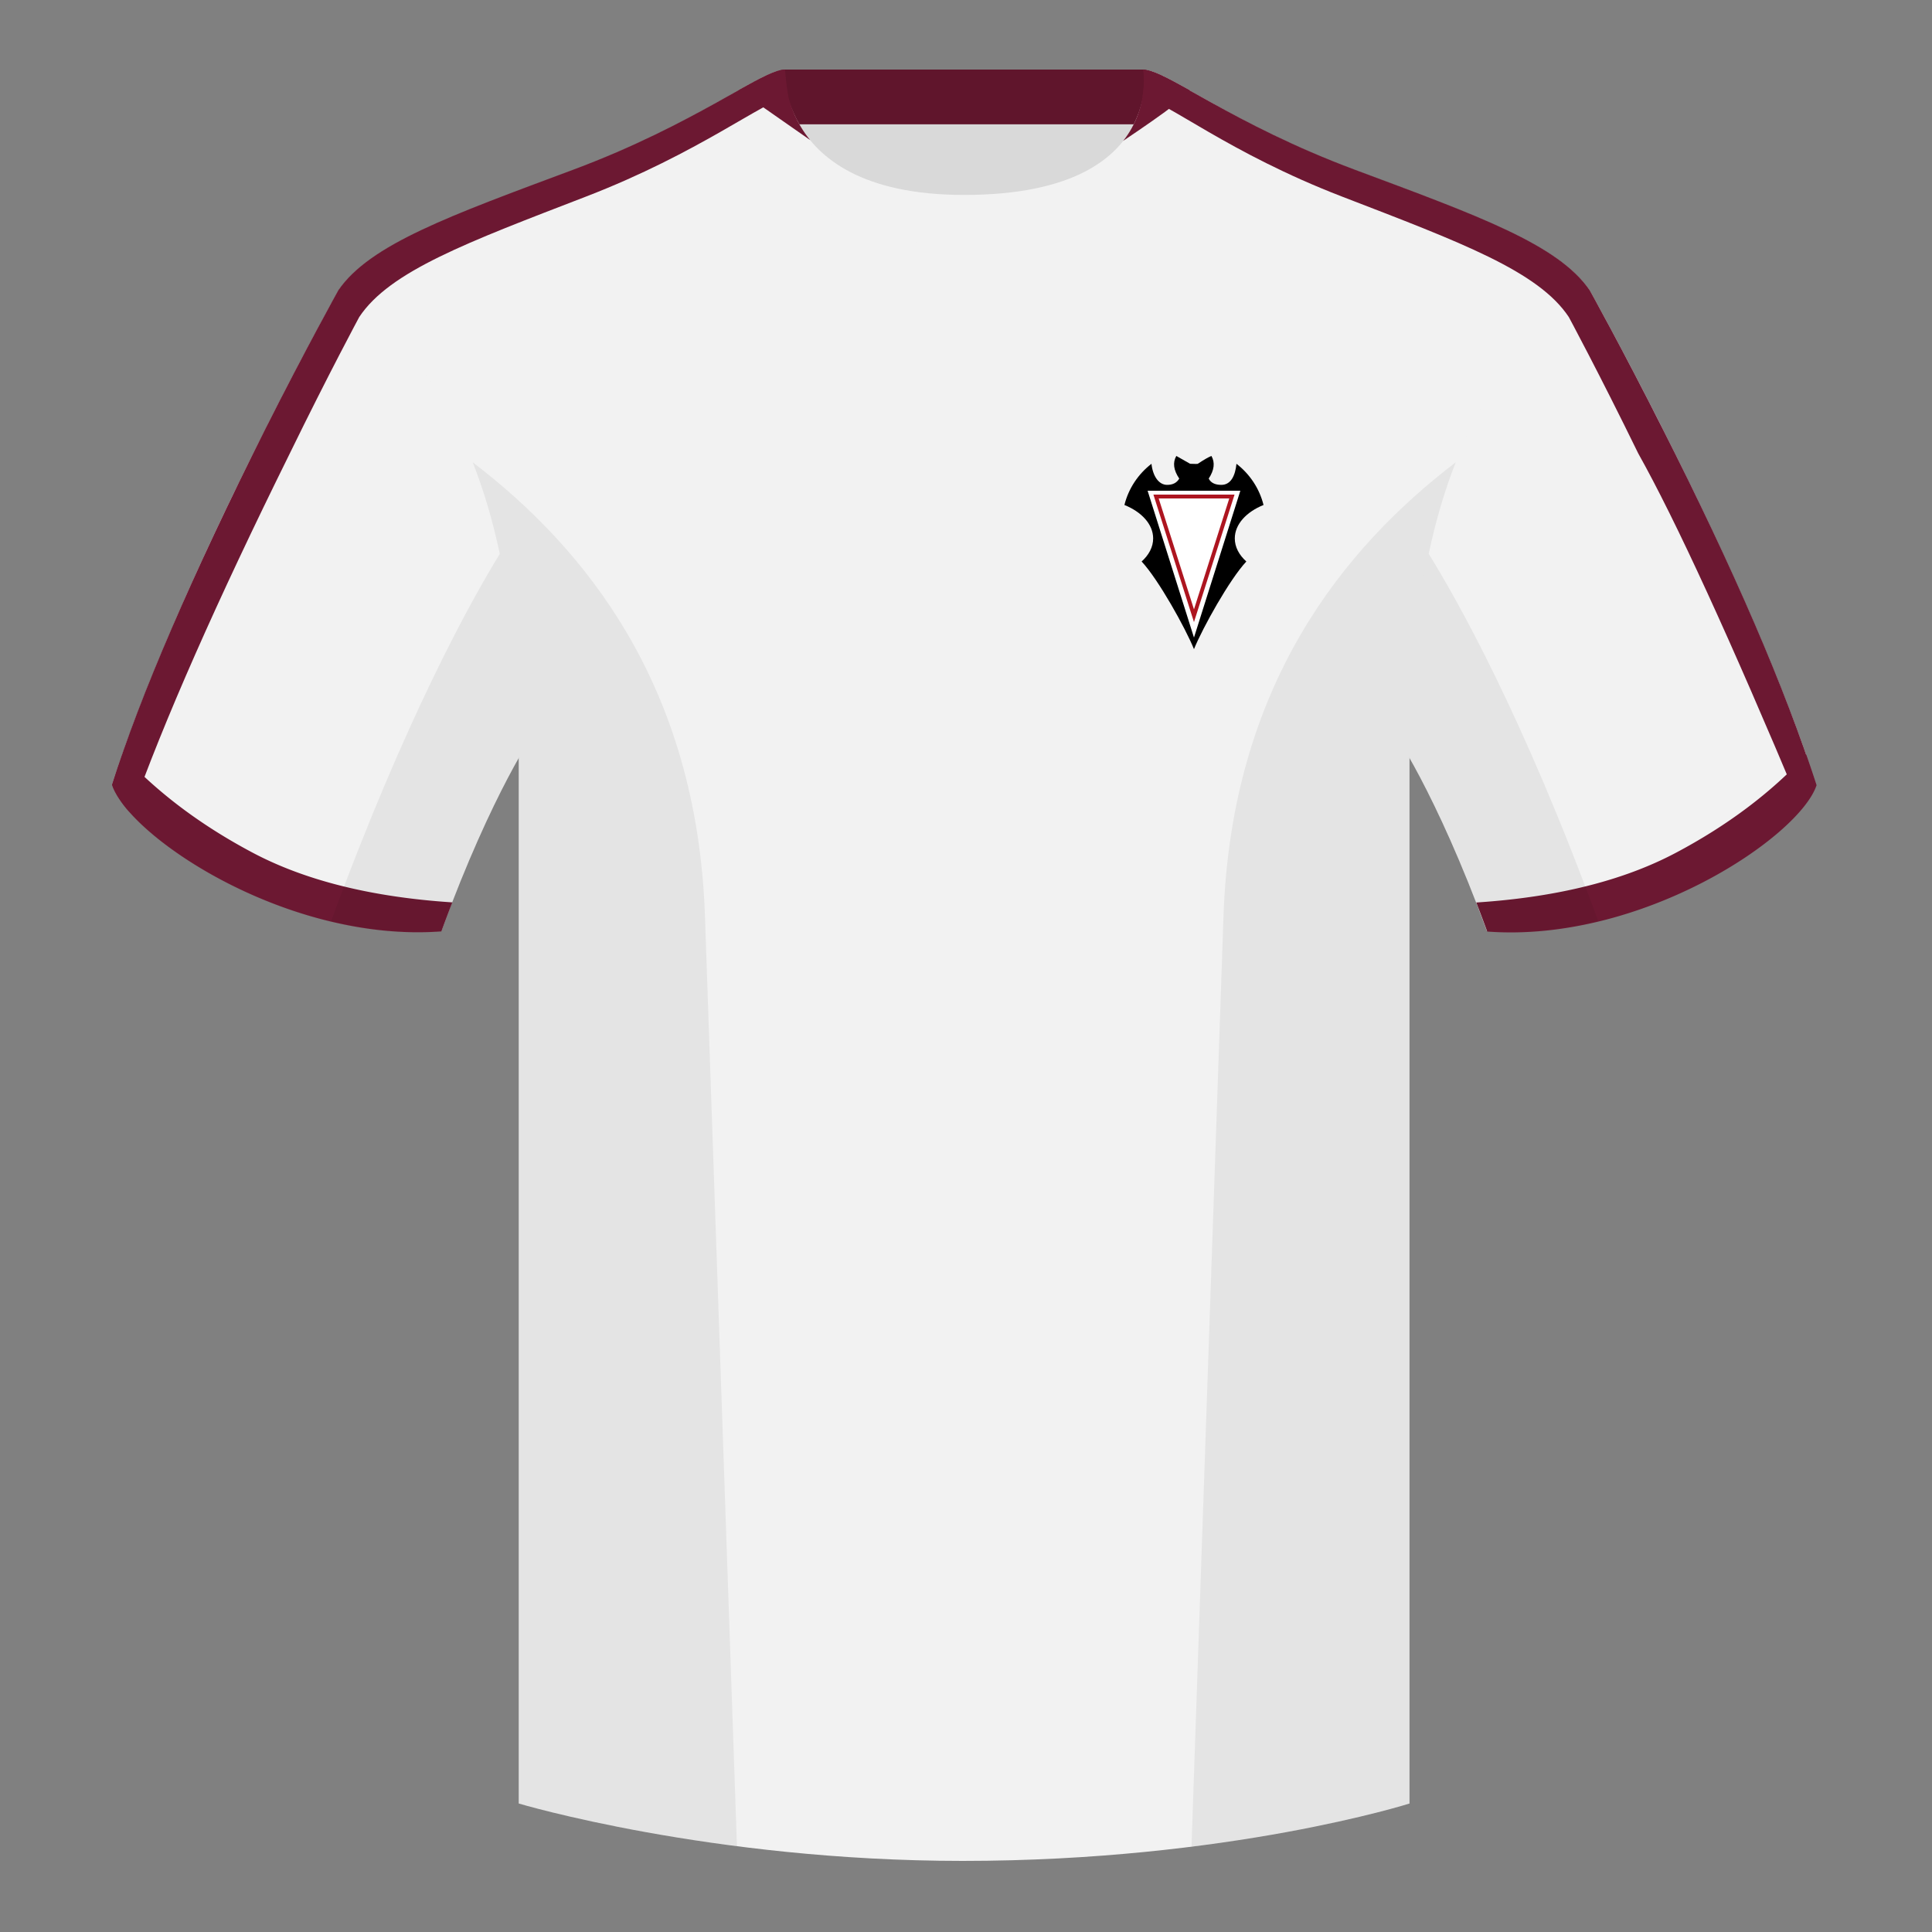
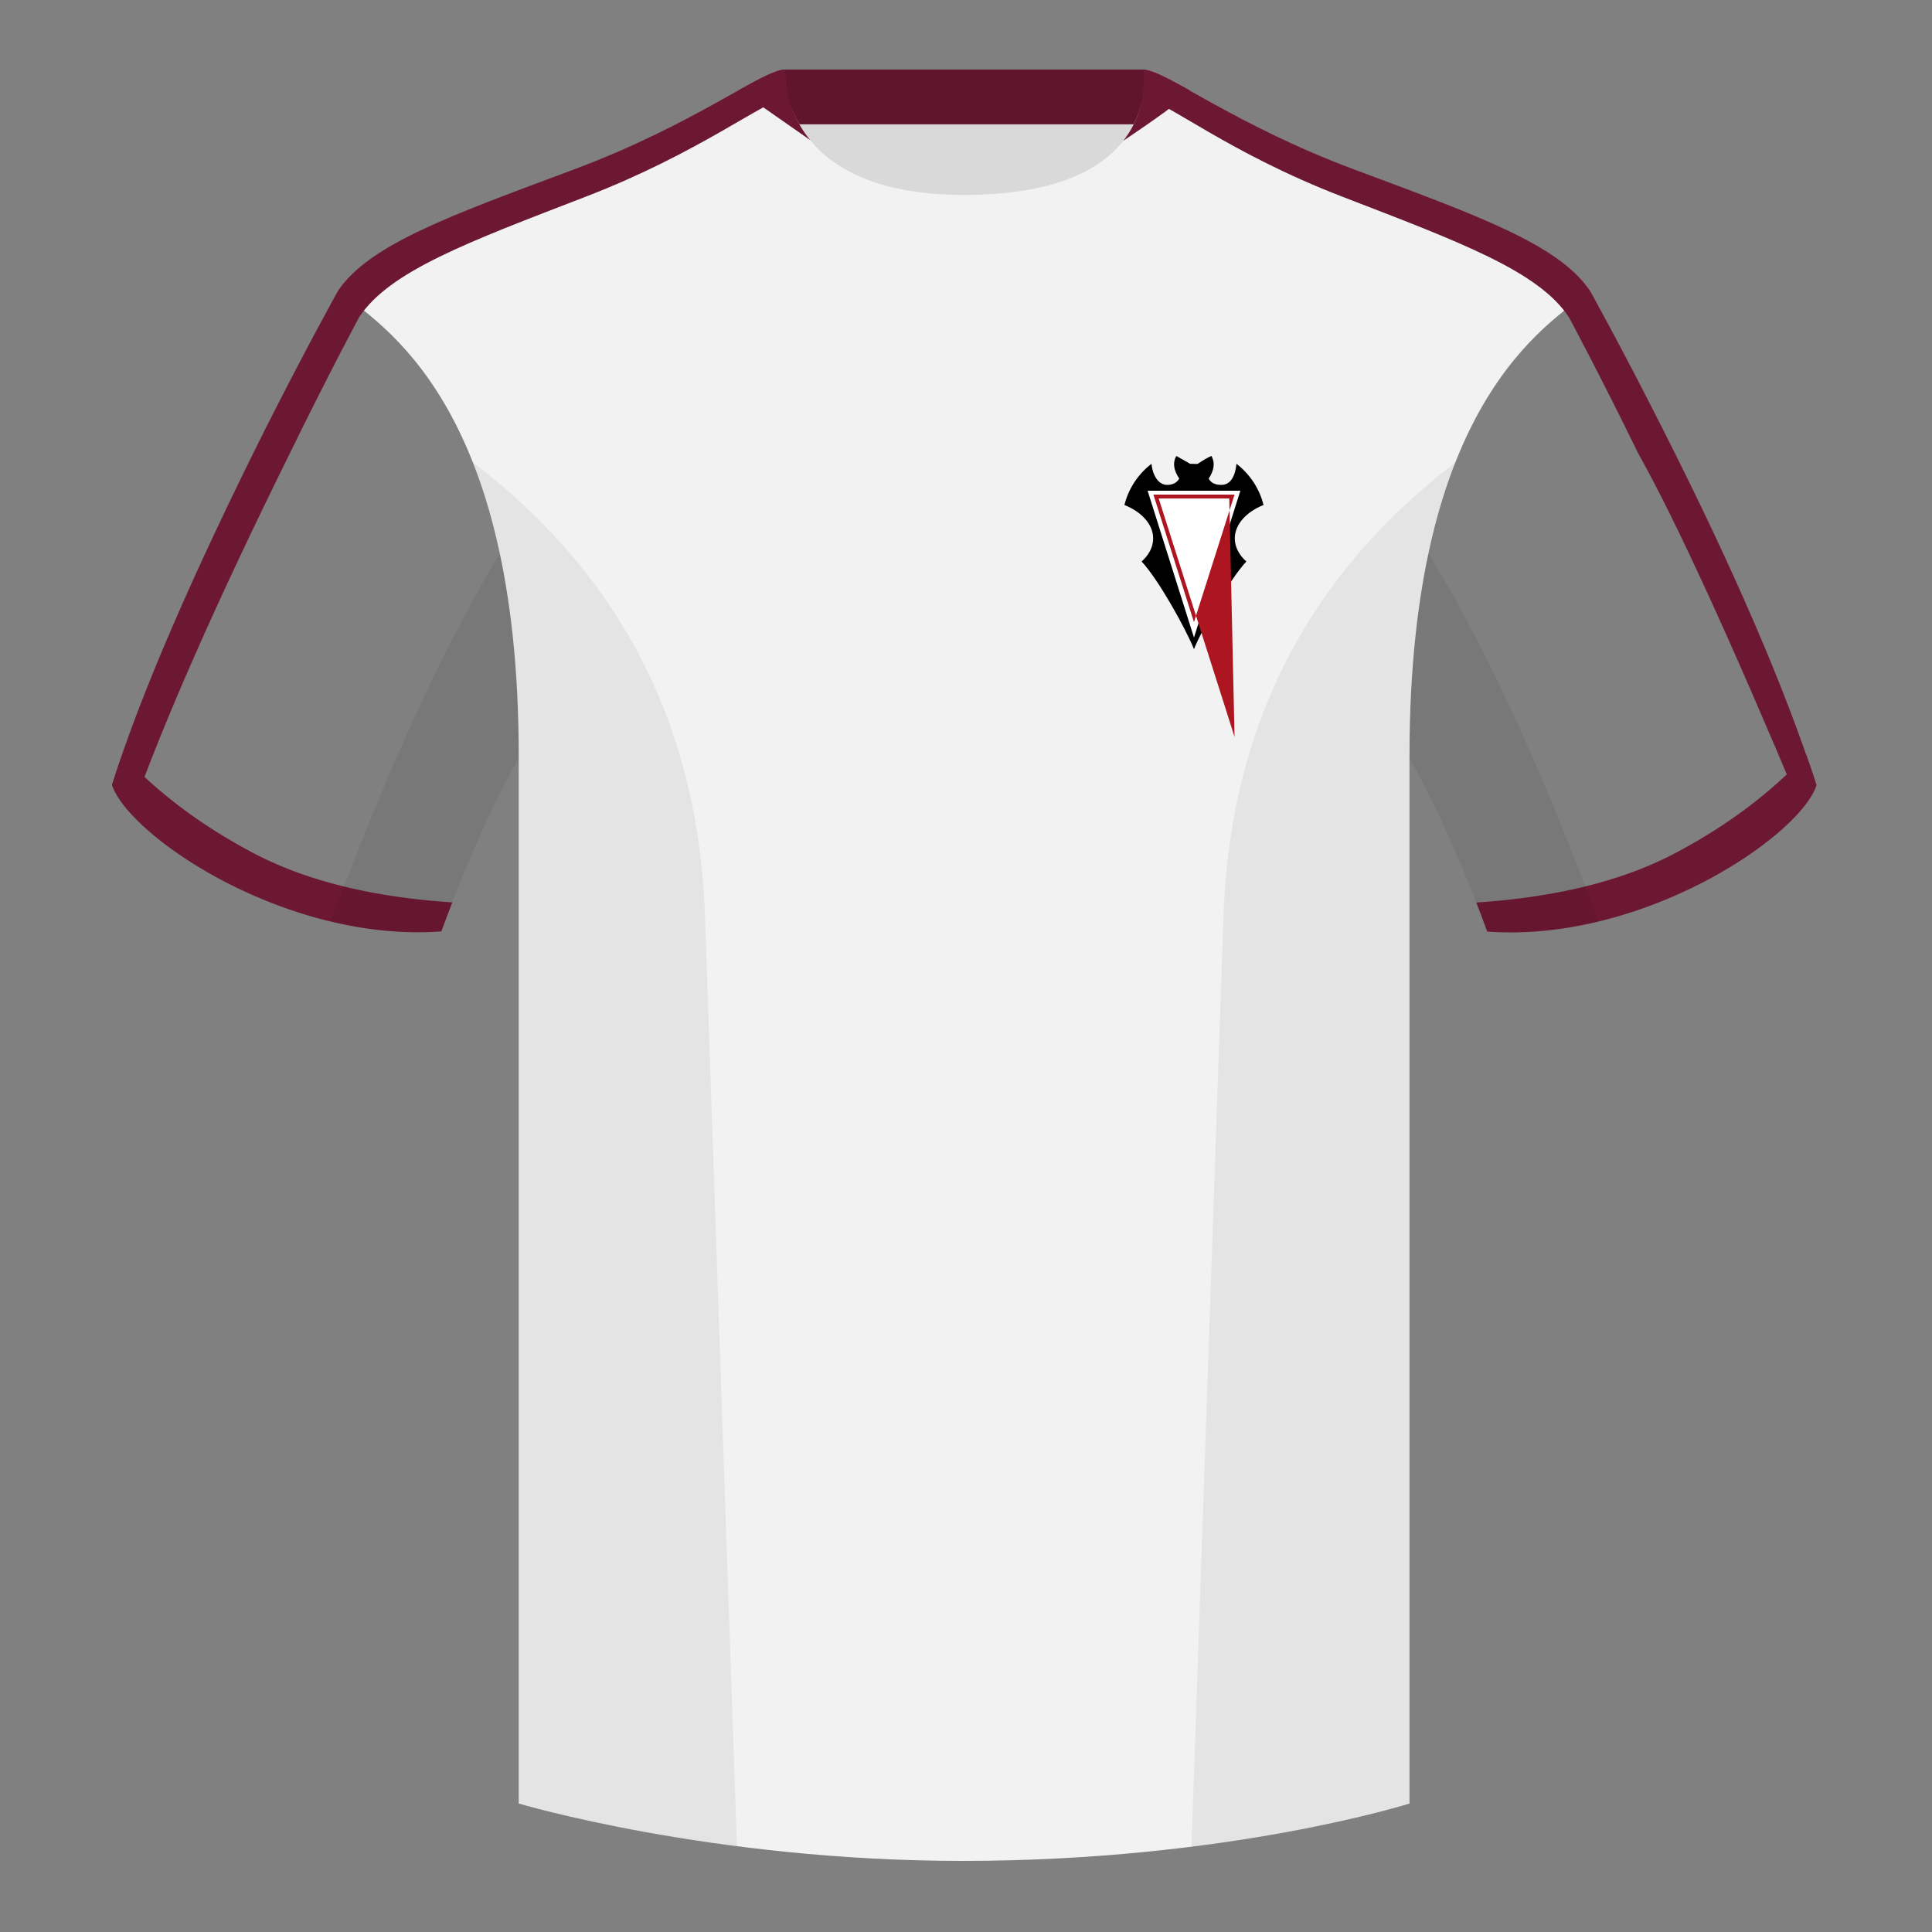
<svg xmlns="http://www.w3.org/2000/svg" height="500" viewBox="0 0 500 500" width="500">
  <rect x="0" y="0" width="500" height="500" fill="#808080" stroke="none" />
  <g fill="none" fill-rule="evenodd">
    <path d="M0 0h500v500H0z" />
    <path d="M203.006 108.993h93.643V21.885h-93.643z" fill="#d9d9d9" />
    <path d="M202.867 32.17h93.458V18h-93.458z" fill="#60152c" />
    <g fill="#f2f2f2">
-       <path d="M87.55 75.26s-40.762 72.8-58.547 127.771c4.445 13.375 45.208 40.86 85.232 37.886 13.34-36.4 24.46-52 24.46-52S141.658 93.83 87.55 75.26M411.476 75.26s40.762 72.8 58.547 127.771c-4.445 13.375-45.208 40.86-85.232 37.886-13.34-36.4-24.46-52-24.46-52S357.368 93.83 411.476 75.26" />
      <path d="M249.514 57.706c-50.082 0-47.799-39.47-48.743-39.14-7.516 2.618-24.133 14.936-52.439 25.495-31.872 11.885-52.625 19.315-60.782 31.2 11.115 8.915 46.694 28.97 46.694 120.344v271.14S183.902 481.6 249.13 481.6c68.93 0 115.649-14.855 115.649-14.855v-271.14c0-91.374 35.58-111.43 46.7-120.344-8.157-11.885-28.91-19.315-60.783-31.2-28.36-10.577-44.982-22.92-52.478-25.511-.928-.318 4.177 39.156-48.703 39.156z" />
      <path d="M307.855 23.356c-5.05-2.83-8.71-4.79-11.074-5.237-.338-.064.27 6.538-3.246 13.805-4.255 8.799-15.427 18.524-44.023 18.524-26.367 0-37.76-9.575-42.668-18.32-4.123-7.346-4.61-14.028-5.175-13.878-2.366.625-5.84 2.496-10.495 5.106 0 0 7.368 40.293 58.402 40.293 51.479 0 58.279-35.818 58.279-40.293z" />
    </g>
    <path d="M75.025 117.298c10.132-20.75 17.944-35.245 17.944-35.245 7.882-11.885 27.937-19.315 58.747-31.2 29.359-11.33 45.835-24.635 52.265-25.865-.678-4.5-.798-6.882-.804-6.97-5.927 0-22.98 14.025-54.853 25.91-31.868 11.89-52.62 19.315-60.772 31.2 0 0-8.232 14.76-18.858 35.825C49.557 149.176 36.326 179.867 29 203.027c.3 1.058 1.008 2.41 2.123 4.056s2.05 2.777 2.807 3.396c8.386-23.684 22.084-54.745 41.095-93.18zM423.965 117.322c-10.132-20.75-17.958-35.269-17.958-35.269-7.882-11.885-27.936-19.315-58.747-31.2-29.358-11.33-45.149-24.497-51.58-25.727.68-4.5.326-6.505.19-7.038 5.926 0 22.91 13.955 54.783 25.84 31.867 11.89 52.62 19.315 60.772 31.2 0 0 8.231 14.76 18.857 35.825 18.39 36.305 31.635 66.996 39.738 92.074-.491 1.317-.977 2.346-1.457 3.088-.481.741-1.276 1.804-2.385 3.188-18.428-43.992-32.498-74.652-42.213-91.98z" fill="#6c1832" />
    <path d="M467.461 195.302a338.826 338.826 0 0 1 2.668 7.9c-4.445 13.375-45.208 40.86-85.232 37.885a426.405 426.405 0 0 0-2.836-7.52c20.795-1.358 37.993-5.637 51.595-12.837 13.428-7.11 24.696-15.585 33.805-25.428zM31.655 195.302c9.103 9.828 20.36 18.291 33.772 25.392 13.611 7.205 30.824 11.485 51.64 12.84a426.42 426.42 0 0 0-2.835 7.516C74.208 244.025 33.445 216.54 29 203.165c.836-2.584 1.723-5.209 2.655-7.863z" fill="#6c1832" />
    <path d="M295.45 145.315c1.876-1.679 2.985-3.742 2.985-5.97 0-3.65-2.979-6.86-7.435-8.657 1.065-4.287 3.582-8.02 7.003-10.66.316 3.098 1.835 5.459 4.045 5.458 1.474 0 2.521-.544 3.141-1.629-1.483-2.19-1.736-4.142-.758-5.857l3.57 2.028c1.249.052 1.913.052 1.991 0 1.595-1.06 2.77-1.735 3.525-2.028.969 1.715.733 3.668-.706 5.857.542 1.086 1.632 1.628 3.27 1.629 2.459 0 3.6-2.36 3.916-5.458 3.421 2.64 5.938 6.373 7.003 10.66-4.456 1.797-7.436 5.008-7.436 8.658 0 2.227 1.11 4.29 2.987 5.969C318.22 149.938 311.21 162.538 309 168c-2.21-5.462-9.22-18.062-13.55-22.685z" fill="#000" fill-rule="nonzero" />
    <path d="M297 127h24l-12 38z" fill="#fff" />
-     <path d="M298.5 128h21L309 161zm10.5 29.702L318.132 129h-18.264z" fill="#ad1520" fill-rule="nonzero" />
+     <path d="M298.5 128h21L309 161m10.5 29.702L318.132 129h-18.264z" fill="#ad1520" fill-rule="nonzero" />
    <path d="M290.641 36.51c6.968-8.795 5.206-18.51 5.206-18.51 2.28 0 6.236 2.1 12.008 5.334 0 1.066-5.75 5.455-17.247 13.168l.033.007zm-81.002-.283l-18.465-12.893C196.94 20.1 200.897 18 203.176 18c0 0-.64 9.506 6.475 18.225l-.012.002z" fill="#6c1832" />
    <path d="M413.584 238.323c-9.287 2.238-19.064 3.316-28.798 2.592-8.197-22.369-15.557-36.883-20.012-44.748v270.577s-21.102 6.71-55.867 11.11l-.544-.059c1.881-54.795 5.722-166.47 8.277-240.705 2.055-59.755 31.084-95.29 60.099-117.44-2.676 6.78-5.072 14.606-7 23.667 7.354 11.852 24.436 42.069 43.831 94.964l.014.042zM190.717 477.795c-34.248-4.401-56.477-11.05-56.477-11.05V196.171c-4.456 7.867-11.813 22.38-20.01 44.743-9.632.716-19.308-.332-28.51-2.523.005-.033.012-.065.02-.097 19.377-52.848 36.305-83.066 43.61-94.944-1.93-9.075-4.328-16.912-7.007-23.701 29.015 22.15 58.044 57.685 60.1 117.44 2.554 74.235 6.395 185.91 8.276 240.705z" fill="#000" fill-opacity=".06" />
  </g>
</svg>